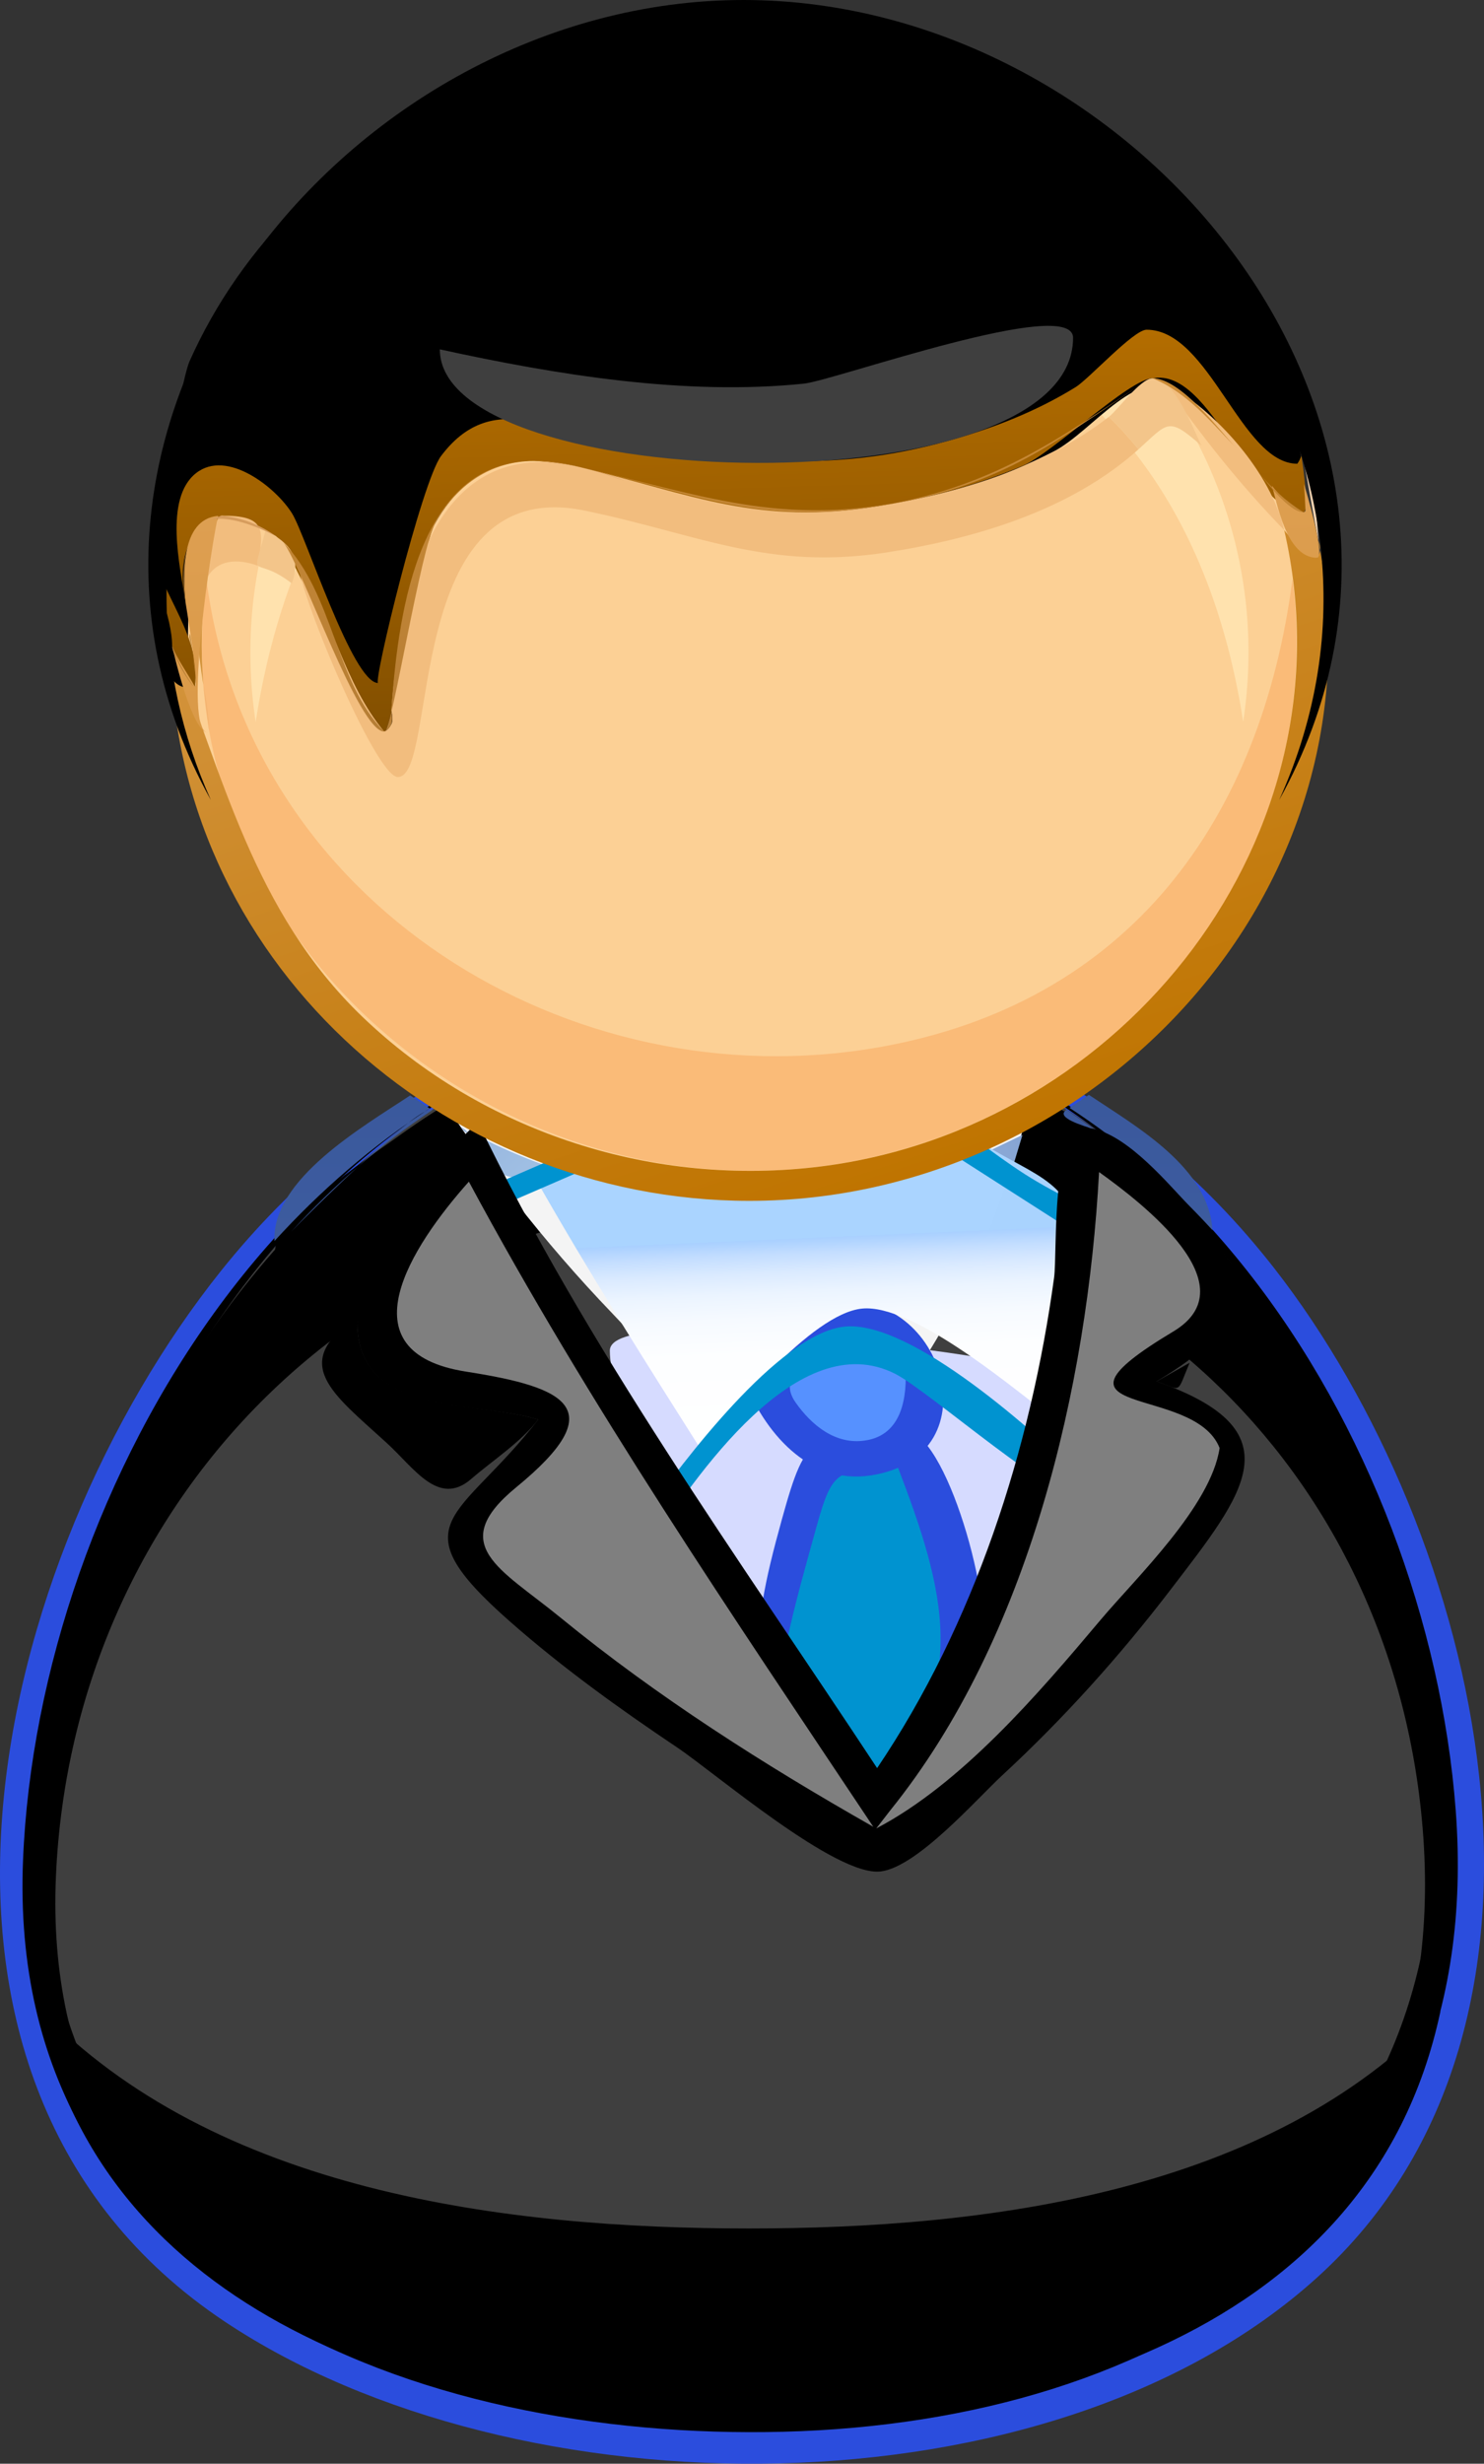
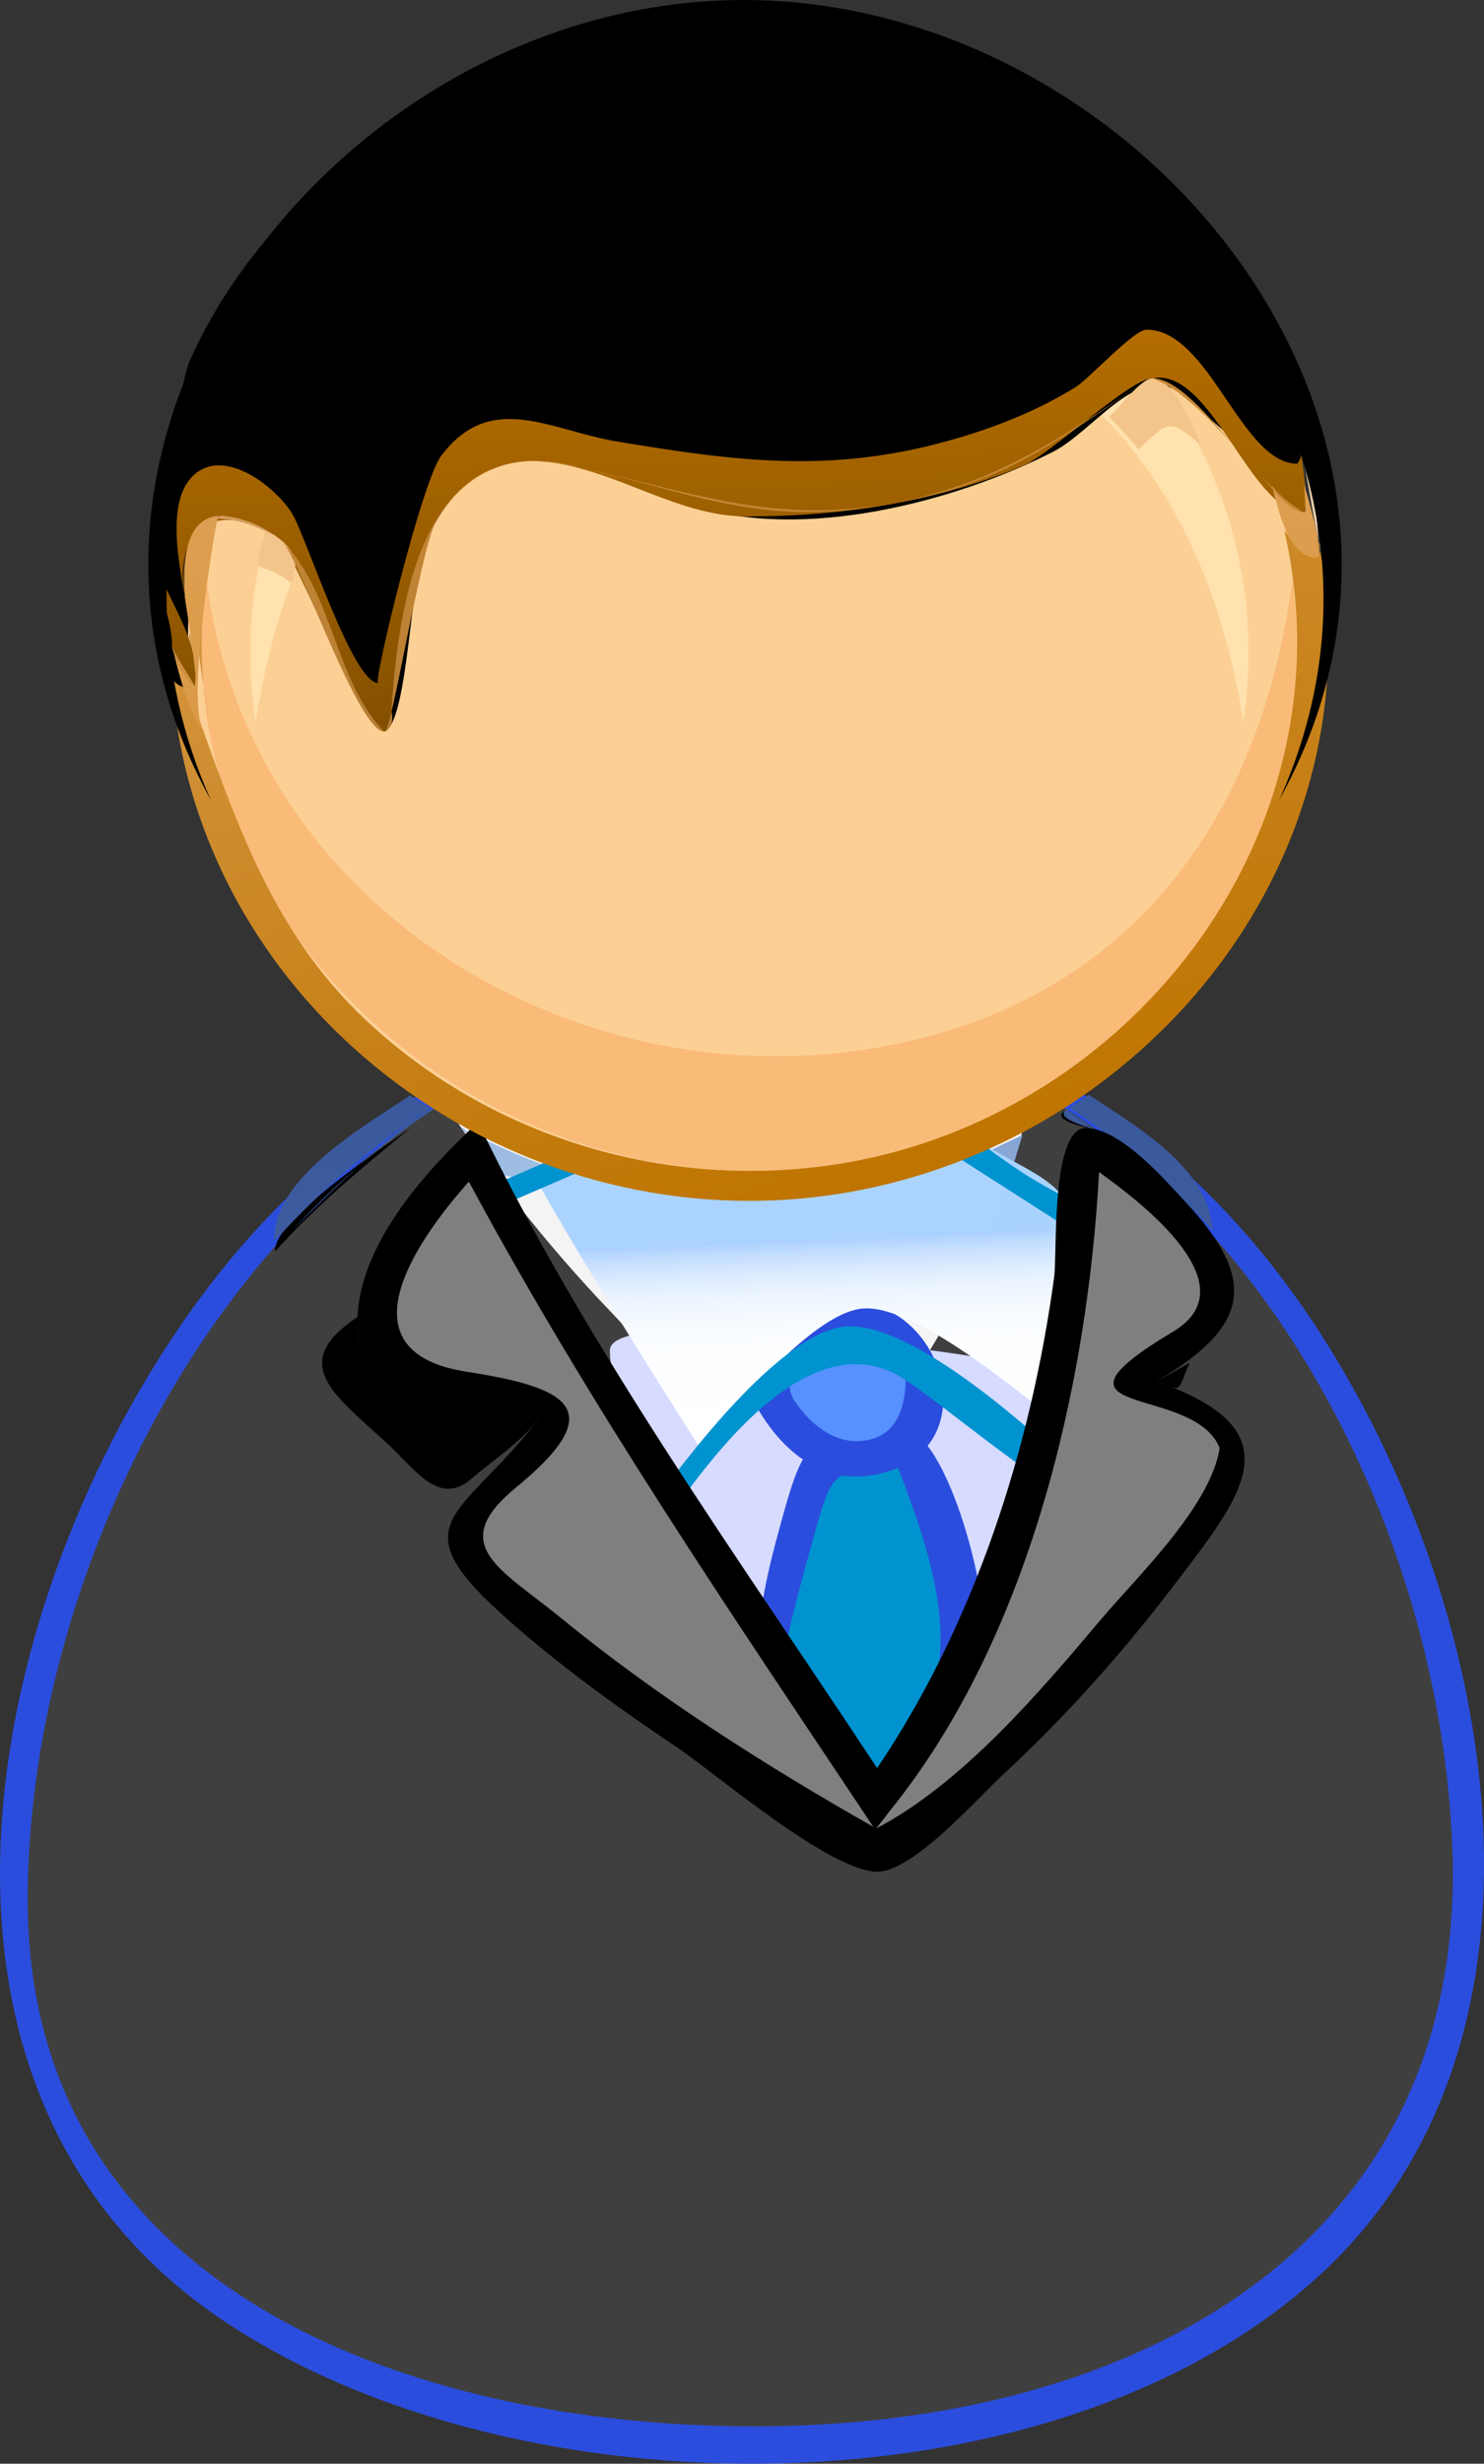
<svg xmlns="http://www.w3.org/2000/svg" width="82.08" height="136.238">
  <rect width="100%" height="100%" fill="#333333" stroke="none" />
  <title>Manager</title>
  <defs>
    <linearGradient id="XMLID_21_" x1="0.505" x2="0.505" y1="2.645" y2="-5.62">
      <stop id="stop16" offset="0" stop-color="#7FB5F7" />
      <stop id="stop18" offset="1" stop-color="#063DA7" />
    </linearGradient>
    <linearGradient id="XMLID_22_" x1="0.501" x2="0.501" y1="5.401" y2="-11.49">
      <stop id="stop23" offset="0" stop-color="#7ED8FC" />
      <stop id="stop25" offset="1" stop-color="#0649AA" />
    </linearGradient>
    <linearGradient id="XMLID_23_" x1="0.501" x2="0.501" y1="8.971" y2="-18.713">
      <stop id="stop30" offset="0" stop-color="#5471AF" />
      <stop id="stop32" offset="1" stop-color="#042676" />
    </linearGradient>
    <linearGradient id="XMLID_24_" x1="0.5" x2="0.5" y1="9.09" y2="-19.276">
      <stop id="stop37" offset="0" stop-color="#68A0F2" />
      <stop id="stop39" offset="1" stop-color="#0536A3" />
    </linearGradient>
    <radialGradient cx="-325.753" cy="466.572" gradientTransform="matrix(16.729, -0.005, -0.005, -16.729, 5488.48, 7876.89)" gradientUnits="userSpaceOnUse" id="XMLID_29_" r="1.67">
      <stop id="stop94" offset="0" stop-color="#B9DAF4" />
      <stop id="stop96" offset="1" stop-color="#7A97CB" />
    </radialGradient>
    <linearGradient id="XMLID_30_" x1="0.558" x2="0.504" y1="1.541" y2="0.309">
      <stop id="stop111" offset="0" stop-color="#FFFFFF" />
      <stop id="stop113" offset="0.463" stop-color="#FDFEFF" />
      <stop id="stop115" offset="0.629" stop-color="#F6FAFF" />
      <stop id="stop117" offset="0.748" stop-color="#EBF4FF" />
      <stop id="stop119" offset="0.844" stop-color="#DAEAFF" />
      <stop id="stop121" offset="0.925" stop-color="#C4DEFF" />
      <stop id="stop123" offset="0.997" stop-color="#A9D0FF" />
      <stop id="stop125" offset="1" stop-color="#A8CFFF" />
    </linearGradient>
    <linearGradient id="XMLID_31_" x1="-0.604" x2="2.031" y1="-1.744" y2="3.07">
      <stop id="stop142" offset="0" stop-color="#FFD8BF" />
      <stop id="stop144" offset="0.539" stop-color="#BF7400" />
      <stop id="stop146" offset="1" stop-color="#000000" />
    </linearGradient>
    <linearGradient id="XMLID_32_" x1="0.089" x2="0.756" y1="-4.444" y2="3.452">
      <stop id="stop153" offset="0" stop-color="#FFD8BF" />
      <stop id="stop155" offset="0.539" stop-color="#BF7400" />
      <stop id="stop157" offset="1" stop-color="#000000" />
    </linearGradient>
    <linearGradient id="XMLID_33_" x1="-0.584" x2="2.09" y1="-5.178" y2="8.765">
      <stop id="stop172" offset="0" stop-color="#F3C192" />
      <stop id="stop174" offset="0.539" stop-color="#D49035" />
      <stop id="stop176" offset="1" stop-color="#765735" />
    </linearGradient>
    <linearGradient id="XMLID_34_" x1="0.071" x2="0.742" y1="-5.113" y2="3.754">
      <stop id="stop183" offset="0" stop-color="#F3C192" />
      <stop id="stop185" offset="0.539" stop-color="#D49035" />
      <stop id="stop187" offset="1" stop-color="#765735" />
    </linearGradient>
    <radialGradient cx="-296.487" cy="466.058" gradientTransform="matrix(32.319, 0, 0, -32.319, 9620.57, 15111.8)" gradientUnits="userSpaceOnUse" id="XMLID_35_" r="1.685">
      <stop id="stop192" offset="0" stop-color="#FFFA5F" />
      <stop id="stop194" offset="1" stop-color="#9F3300" />
    </radialGradient>
    <linearGradient spreadMethod="pad" id="svg_1">
      <stop offset="0" stop-color="#bfbfbf" />
      <stop offset="1" stop-color="#404040" />
    </linearGradient>
    <linearGradient id="svg_2" x1="0.558" x2="0.504" y1="1" y2="0.309">
      <stop id="stop111" offset="0" stop-color="#FFFFFF" />
      <stop id="stop113" offset="0.463" stop-color="#FDFEFF" />
      <stop id="stop115" offset="0.629" stop-color="#F6FAFF" />
      <stop id="stop117" offset="0.748" stop-color="#EBF4FF" />
      <stop id="stop119" offset="0.844" stop-color="#DAEAFF" />
      <stop id="stop121" offset="0.925" stop-color="#C4DEFF" />
      <stop id="stop123" offset="0.997" stop-color="#A9D0FF" />
      <stop stop-opacity="0.996" id="stop125" offset="1" stop-color="#aad4ff" />
    </linearGradient>
  </defs>
  <g>
    <title>Layer 1</title>
    <path d="m81.112,104.352c0,22.969 -22.022,31.063 -41.758,30.557c-21.918,-0.563 -41.092,-11.951 -38.2,-36.132c2.489,-20.824 18.881,-44.701 42.179,-43.32c23.758,1.407 37.779,27.432 37.779,48.895" id="path5" fill="#3f3f3f" />
-     <path d="m41.482,56.278c-22.668,0 -37.951,23.9 -39.639,44.333c-1.95,23.641 18.663,33.428 39.471,33.428c-18.877,0 -39.17,-8.462 -38.221,-30.271c0.909,-20.89 17.266,-37.364 38.374,-37.364c20.104,0 35.56,14.75 37.217,34.665c1.901,22.877 -16.798,32.97 -37.339,32.97c20.093,0 39.72,-9.34 38.831,-32.013c-0.818,-20.894 -15.363,-45.748 -38.694,-45.748" id="path7" fill="#000000" />
    <path d="m12.218,70.282c-12.674,15.872 -19.631,44.856 0.201,58.088c16.13,10.76 45.612,10.98 60.429,-2.428c15.634,-14.148 9.061,-41.16 -2.367,-55.808c-15.706,-20.128 -42.391,-19.683 -58.263,0.148m-10.685,34.783c0,-22.325 16.523,-50.336 41.712,-48.872c22.688,1.318 36.308,25.442 37.084,45.99c0.823,21.815 -17.098,31.445 -36.808,31.964c-18.83,0.498 -41.988,-6.56 -41.988,-29.082" id="path9" fill="#2b4ddd" />
-     <path d="m41.418,123.229c-13.387,0 -29.547,-2.007 -39.309,-12.244c3.43,17.063 21.658,22.745 36.991,23.162c16.438,0.448 36.641,-4.402 40.572,-22.936c-9.476,10.074 -25.179,12.018 -38.254,12.018" id="path11" fill="#000000" />
-     <path d="m41.482,55.841c21.281,0 35.308,21.513 37.542,40.673c2.584,22.157 -12.88,34.2 -33.755,35.332c-18.738,1.013 -42.75,-5.844 -42.75,-28.478c0,-20.727 14.254,-45.893 36.962,-47.468c-22.745,1.539 -37.371,26.176 -38.208,46.982c-0.954,23.676 21.856,32.108 42.054,31.588c20.956,-0.539 38.928,-11.419 37.188,-34.371c-1.558,-20.53 -16.191,-44.258 -39.033,-44.258" id="path13" fill="#000000" />
    <path d="m49.752,76.09c-2.299,2.819 -5.076,5.638 -8.507,3.118c-2.287,2.174 -3.334,2.181 -1.469,5.102c1.594,2.489 1.637,4.199 4.82,3.992c3.443,-0.227 9.239,-0.483 10.478,-4.068c0.915,-2.647 2.06,-3.489 -0.508,-5.266c-1.536,-1.066 -3.151,-2.023 -4.814,-2.878m16.045,-0.73c-0.61,0.342 -1.219,0.684 -1.826,1.029c1.439,0.507 1.087,0.721 1.826,-1.029m-46.023,-2.536c-3.827,2.556 -1.375,4.233 1.615,6.967c1.527,1.394 2.867,3.555 4.673,1.992c1.213,-1.049 2.717,-2.006 3.705,-3.285c-3.602,-1.118 -10.258,-0.125 -9.993,-5.674m2.94,-10.455c-1.279,0.895 -7.699,5.157 -7.49,6.825c2.273,-2.536 4.861,-4.68 7.49,-6.825m36.175,-0.94c-0.75,0.474 0.945,0.868 1.442,0.97c-0.48,-0.322 -0.962,-0.648 -1.442,-0.97" id="path20" fill="#000000" />
    <path d="m23.914,61.386c-2.872,1.901 -5.479,4.183 -7.803,6.719c0.692,-0.73 7.14,-7.16 7.803,-6.719m35.074,-0.02c-0.668,0.435 0.972,0.898 1.529,1.082c-0.508,-0.358 -1.019,-0.72 -1.529,-1.082m-36.301,-0.792c-2.604,1.729 -7.667,4.63 -7.505,8.051c2.541,-2.79 5.414,-5.286 8.589,-7.328c-0.363,-0.243 -0.723,-0.483 -1.084,-0.723m37.54,-0.03c-0.358,0.239 -0.715,0.477 -1.073,0.717c2.943,1.917 5.533,4.167 7.906,6.761c-0.204,-3.446 -4.13,-5.679 -6.833,-7.478" id="path34" fill="url(#XMLID_23_)" />
    <path d="m57.242,59.462c-10.053,-7.071 -23.142,-5.917 -33.401,0.395c2.919,4.551 6.257,8.847 10.004,12.748c2.182,2.269 6.107,7.137 9.39,7.791c7.419,1.483 13.308,-16.05 14.007,-20.934" id="path43" fill="#f4f4f4" />
    <path d="m26.949,63.083c0.338,2.302 1.538,2.453 3.002,1.286c-1.022,-0.378 -2.022,-0.806 -3.002,-1.286m29.603,-0.322c-0.62,0.296 -1.239,0.592 -1.859,0.888c0.443,0.283 0.888,0.569 1.332,0.855c0.174,-0.582 0.351,-1.161 0.527,-1.743m-31.073,-0.444c0.365,0.53 0.622,0.342 0,0" id="path98" fill="url(#XMLID_29_)" />
    <path d="m33.73,74.689c0,-2.667 19.451,0.125 21.361,0.539c2.826,0.618 4.326,0.971 3.703,4.046c-0.863,4.262 -2.514,8.442 -4.229,12.421c-1.072,2.486 -2.679,7.614 -5.361,8.914c-1.754,0.851 -4.552,-4.48 -5.178,-5.477c-2.52,-4.006 -4.752,-8.202 -6.856,-12.438c-1.057,-2.131 -3.44,-5.518 -3.44,-8.005" id="path100" fill="#d6dbff" />
    <path d="m50.306,80.083c1.025,2.654 4.164,8.347 3.134,11.172c-1.019,2.792 -3.354,11.488 -6.845,7.531c-4.051,-4.591 -4.409,-7.113 -2.89,-12.747c1.473,-5.453 1.021,-5.538 6.601,-5.956" id="path102" fill="#0093d0" />
    <path d="m50.231,79.109c-5.378,0.408 -5.572,-0.197 -6.993,4.937c-1.854,6.69 -2.21,10.018 2.751,15.526c4.294,4.779 7.005,-4.37 8.248,-7.665c0.947,-2.513 -1.686,-12.225 -4.006,-12.798m-0.58,2c2.556,6.686 4.179,12.175 -1.239,18.091c-2.041,-1.473 -5.481,-5.659 -4.911,-8.353c0.456,-2.147 1.063,-4.266 1.648,-6.381c0.926,-3.347 1.171,-3.107 4.502,-3.357" id="path104" fill="#2b4ddd" />
    <path d="m42.163,76.226c0.972,-0.757 3.157,-3.26 4.333,-3.371c0.666,-0.063 4.449,1.736 4.519,2.338c0.805,6.936 -6.652,6.39 -8.852,1.033" id="path106" fill="#5691ff" />
    <path d="m45.896,72.081c-0.843,0.658 -5.12,3.253 -4.773,4.154c1.115,2.9 3.563,5.877 7.026,5.354c7.033,-1.066 3.919,-10.754 -2.253,-9.508m0.732,1.908c1.149,0.525 2.297,1.055 3.447,1.578c0.111,1.628 -0.157,3.786 -2.219,4.088c-1.651,0.254 -2.975,-0.854 -3.853,-2.102c-1.198,-1.702 1.29,-2.519 2.625,-3.564" id="path108" fill="#2b4ddd" />
    <path d="m54.317,63.211c-3.777,1.454 -7.819,2.194 -11.866,2.194c-4.659,0 -8.498,-2.01 -12.785,-0.148c2.869,5.048 5.976,9.966 9.083,14.869c1.629,-1.888 6.117,-7.502 8.946,-7.766c2.743,-0.256 8.024,4.145 9.965,5.621c0.758,-2.927 1.33,-5.9 1.716,-8.896c0.468,-3.641 -2.208,-4.042 -5.059,-5.874" id="path127" fill="url(#svg_2)" />
    <path d="m45.104,57.795c-7.28,3.157 -14.559,6.314 -21.838,9.472c4.505,5.992 8.49,12.169 12.502,18.506c2.708,-4.196 8.405,-12.517 13.745,-9.804c1.9,0.964 9.105,7.367 10.564,6.923c2.576,-0.793 3.386,-7.814 3.84,-9.926c1.025,-4.785 -3.376,-5.561 -7.259,-8.054c-3.342,-2.148 -7.805,-6.243 -11.554,-7.117m0.182,1.259c4.099,2.657 8.222,5.282 12.333,7.919c1.782,1.145 3.563,2.289 5.348,3.431c0.781,0.503 -1.822,10.323 -3.192,11.261c-2.293,-2.257 -9.366,-8.709 -13.079,-8.305c-3.649,0.395 -9.02,7.624 -10.881,10.212c-3.405,-5.413 -6.815,-10.685 -10.64,-15.805c6.71,-2.885 13.401,-5.822 20.111,-8.713" id="path129" fill="#0093d0" />
    <path d="m26.16,63.675c6.3,12.491 14.626,24.167 22.325,35.825c5.254,-7.044 8.396,-15.868 10.073,-24.409c0.752,-3.822 1.194,-7.703 1.338,-11.597c0.021,-0.556 3.85,2.529 4.052,2.727c1.376,1.342 3.988,3.792 3.633,5.985c-0.356,2.184 -5.213,2.658 -5.213,4.306c0,2.016 7.429,0.881 5.748,4.479c-1.812,3.873 -4.862,7.383 -7.648,10.573c-3.149,3.611 -9.471,12.148 -14.171,9.422c-5.917,-3.43 -11.75,-7.189 -16.956,-11.646c-0.941,-0.802 -5.203,-3.792 -4.025,-5.433c0.881,-1.227 8.026,-5.601 4.31,-6.47c-2.94,-0.687 -9.074,-0.059 -8.876,-4.505c0.154,-3.511 3.064,-6.863 5.41,-9.257" id="path131" fill="#7f7f7f" />
    <path d="m25.479,62.978c-2.604,2.552 -5.714,6.318 -5.714,10.156c0,5.271 6.525,4.285 10.002,5.364c-4.31,5.584 -7.897,5.598 -1.545,11.182c2.894,2.546 6.039,4.809 9.235,6.952c2.125,1.428 8.785,7.154 11.255,6.854c2.019,-0.244 5.28,-3.979 6.715,-5.309c3.395,-3.138 6.506,-6.597 9.314,-10.268c4.098,-5.354 6.995,-8.791 -0.771,-11.521c5.012,-2.99 5.754,-5.466 1.575,-9.949c-1.213,-1.302 -3.464,-3.907 -5.397,-4.068c-2.053,-0.17 -1.658,6.894 -1.846,8.275c-1.295,9.479 -4.398,19.144 -9.789,27.126c-7.632,-11.58 -16.056,-23.216 -22.081,-35.736c-0.317,0.317 -0.636,0.63 -0.953,0.942m3.077,19.262c5.292,-4.338 2.814,-5.521 -2.761,-6.39c-6.871,-1.065 -3.045,-6.94 0.138,-10.508c6.617,12.324 14.614,24.041 22.368,35.674c-6.029,-3.424 -11.939,-7.18 -17.313,-11.577c-3.291,-2.693 -6.337,-3.999 -2.432,-7.199m20.684,17.869c7.674,-9.509 10.909,-23.437 11.549,-35.297c2.443,1.75 8.326,6.289 4.105,8.817c-8.143,4.878 1.146,2.842 2.563,6.443c-0.484,3.229 -4.614,7.163 -6.588,9.508c-3.466,4.118 -7.692,9.055 -12.402,11.527c0.259,-0.334 0.516,-0.666 0.773,-0.998" id="path133" fill="#000000" />
    <path d="m72.611,35.625c0,16.819 -14.704,29.945 -31.16,29.945c-16.456,0 -31.159,-13.125 -31.159,-29.945c0,-16.824 14.695,-29.961 31.159,-29.961c16.466,0 31.16,13.135 31.16,29.961" id="path135" fill="#fcd095" />
    <path d="m20.552,24.38c7.105,-8.318 19.498,-10.375 29.683,-7.564c11.167,3.082 16.838,12.109 18.526,23.097c2.482,-16.339 -11.16,-30.507 -27.311,-30.507c-16.169,0 -29.785,14.179 -27.309,30.521c0.843,-5.476 2.771,-11.272 6.411,-15.547" id="path137" fill="#ffe2ae" />
    <path d="m71.489,32.017c-1.729,13.303 -9.03,23.476 -22.929,25.903c-17.01,2.973 -34.852,-7.91 -37.146,-25.899c-2.506,18.459 14.027,33.795 32.025,32.667c16.633,-1.042 30.213,-15.796 28.05,-32.671" id="path139" fill="#fabb78" />
    <path d="m11.379,32.092c-0.813,1.694 -0.388,4.029 -0.133,5.782c-0.153,-1.924 -0.108,-3.868 0.133,-5.782m59.651,-2.775c3.902,16.911 -8.826,33.075 -25.636,35.187c-9.197,1.158 -18.654,-1.849 -25.357,-8.285c-6.042,-5.805 -7.714,-13.415 -10.608,-20.727c0,17.46 15.024,30.912 32.021,30.912c19.038,0 35.268,-17.132 31.47,-36.502c0.16,0.365 0.134,0.678 -0.081,0.944c-0.705,-0.381 -1.307,-0.891 -1.809,-1.529m1.146,-1.737c0.034,0.744 0.034,0.744 0,0m-0.031,-0.519c0.034,0.558 0.034,0.558 0,0m-0.025,-0.303c0.023,0.283 0.008,0.075 0,0" id="path148" fill="url(#XMLID_31_)" />
    <path d="m63.622,9.999c5.319,5.408 8.267,10.125 8.579,18.137c-0.016,-0.474 -6,-5.621 -6.912,-6.364c-2.241,-1.828 -4.825,2.076 -7.013,3.194c-5.531,2.829 -13.938,4.986 -20.032,2.97c-3.257,-1.076 -7.037,-3.259 -10.565,-2.187c-2.042,0.622 -3.348,2.404 -4.157,4.288c-0.822,1.911 -0.941,9.577 -2.182,10.387c-0.472,0.305 -4.476,-8.778 -5.009,-9.587c-6.491,-9.828 -6.333,7.344 -5.56,7.149c-4.173,1.039 -0.913,-16.605 -0.296,-17.99c2.931,-6.581 8.27,-11.659 14.725,-14.747c11.676,-5.586 28.907,-4.993 38.422,4.75" id="path150" fill="#000000" />
    <path d="m8.384,30.29c0.077,1.786 1.136,3.766 1.136,5.424c-0.226,-0.53 1.01,2.457 1.264,2.265c0.409,-2.72 -1.855,-5.035 -2.4,-7.689m55.033,-12.057c-0.721,0 -3.177,2.711 -3.924,3.174c-2.185,1.352 -4.615,2.295 -7.086,2.98c-6.548,1.815 -11.752,1.105 -18.231,0.036c-3.759,-0.618 -7.025,-2.871 -9.781,0.793c-1.062,1.411 -3.777,12.553 -3.482,12.553c-1.411,0 -4.004,-8.16 -4.756,-9.373c-0.889,-1.438 -3.605,-3.591 -5.321,-2.227c-1.774,1.408 -0.872,5.2 -0.59,7.035c-0.751,-3.993 1.699,-5.624 5.019,-3.552c1.301,1.246 4.823,10.945 6.019,10.797c0.411,-0.095 1.97,-10.09 2.811,-11.573c1.166,-2.063 3.036,-3.384 5.443,-3.384c4.122,0.141 7.688,3.068 11.764,3.068c5.175,0 10.479,-0.783 15.271,-2.802c1.598,-0.674 5.926,-4.838 7.173,-4.838c3.266,-0.635 5.41,7.404 8.341,7.404c0.459,0 -0.302,-4.381 -0.354,-4.673c0.413,0.763 0.419,1.427 0.021,1.993c-3.103,-0.001 -4.854,-7.411 -8.337,-7.411" id="path159" fill="url(#XMLID_32_)" />
-     <path d="m59.351,18.681c0,9.547 -35.024,8.686 -35.024,0.637c6.436,1.407 13.557,2.576 20.138,1.896c1.709,-0.179 14.886,-4.899 14.886,-2.533" id="path161" fill="#3f3f3f" />
    <path d="m71.406,21.989c0.609,2.588 0.999,5.299 1.515,7.914c-0.166,-2.684 -0.604,-5.375 -1.515,-7.914" id="path163" fill="#f3d4b2" />
-     <path d="m12.264,28.514c-0.528,0 -0.836,3.203 -0.885,3.578c-0.09,0.191 0.035,-0.089 0.035,-0.072c0.582,-1.128 1.774,-1.125 2.83,-0.741c0.385,-2.068 0.415,-2.765 -1.98,-2.765m49.072,-5.466c-3.649,2.822 -8.339,4.23 -12.832,4.95c-6.579,1.059 -10.14,-0.625 -16.375,-2.154c-8.283,-2.032 -10.009,7.094 -10.484,13.461c0.149,0.612 0.017,0.993 -0.398,1.147c-2.193,-2.625 -2.904,-6.314 -4.689,-9.258c-0.333,0.809 4.18,11.774 5.446,11.774c2.313,0 0.169,-16.826 10.332,-14.734c6.244,1.282 10.115,3.344 16.749,2.308c4.873,-0.763 10.139,-2.325 13.884,-5.695c-0.51,-0.631 -1.053,-1.23 -1.633,-1.799m3.021,-1.924c2.12,3.006 4.094,5.522 6.673,8.193c-0.732,-3.177 -3.751,-6.601 -6.673,-8.193" id="path165" fill="#f2bd7e" />
    <path d="m14.691,29.317c-0.822,3.042 -0.695,1.279 1.447,2.943c0.562,-1.506 -0.133,-2.217 -1.447,-2.943m49.053,-8.397c-0.658,0 -1.923,1.753 -2.408,2.128c0.58,0.569 1.123,1.168 1.631,1.8c1.647,-1.48 1.63,-1.839 3.483,-0.201c-0.425,-0.862 -1.468,-3.727 -2.706,-3.727" id="path167" fill="#f3c58a" />
-     <path d="m11.247,37.874c0.108,0.862 0.215,1.724 0.324,2.585c-0.04,-0.868 -0.149,-1.73 -0.324,-2.585m0.167,-5.857c0,0.004 0,0.004 0,0" id="path169" fill="#f1b26f" />
+     <path d="m11.247,37.874c0.108,0.862 0.215,1.724 0.324,2.585c-0.04,-0.868 -0.149,-1.73 -0.324,-2.585c0,0.004 0,0.004 0,0" id="path169" fill="#f1b26f" />
    <path d="m12.067,28.524c-2.128,0.194 -1.916,3.371 -1.805,4.795c-0.003,-0.02 0.757,4.505 0.521,4.66c-0.395,-0.733 -0.927,-1.43 -1.261,-2.252c0.125,0.569 1.113,4.792 1.998,4.792c-1.466,0 0.244,-10.834 0.547,-11.995m60.056,-1.766c0.033,0.46 0.059,0.917 0.078,1.377l0,0l0,0l0,0l0,0c0.019,0.119 -0.021,0.181 -0.116,0.188c-0.678,-0.362 -1.259,-0.849 -1.74,-1.464c0.28,0.849 0.776,3.986 2.495,3.986c0.512,0.001 -0.644,-3.85 -0.717,-4.087" id="path178" fill="url(#XMLID_33_)" />
    <path d="m21.384,40.387c-0.04,0.043 -0.085,0.066 -0.138,0.066l0,0c0.046,-0.023 0.092,-0.047 0.138,-0.066m-10.695,-2.441c0.025,0.014 0.049,0.027 0.074,0.04c-0.025,-0.013 -0.049,-0.026 -0.074,-0.04m-0.669,-1.124c0.066,0.125 0.132,0.253 0.197,0.378c-0.066,-0.125 -0.132,-0.253 -0.197,-0.378m-0.191,-0.391c0.107,0.216 0.107,0.216 0,0m-0.186,-0.415c0.14,0.313 0.14,0.313 0,0m-0.122,-0.299c0,0.013 0.196,0.496 0,0m2.743,-7.203c-0.367,0.118 -0.731,0.237 -1.099,0.355c1.608,-0.753 4.512,1.042 4.098,0.783c-0.904,-0.648 -1.904,-1.029 -2.999,-1.138m59.895,-0.213c-0.025,0.006 -0.05,0.016 -0.074,0.023l0,0c0.024,-0.007 0.049,-0.017 0.074,-0.023m0.011,-0.82c0.007,0.132 0.007,0.132 0,0m-0.037,-0.588c0.014,0.224 0.014,0.224 0,0m-42.41,-1.401c1.674,0.118 3.292,0.486 4.853,1.108c-1.559,-0.556 -3.184,-1.062 -4.853,-1.108m-0.187,0c-0.239,0 -0.239,0 0,0m38.694,-0.872c0.422,0.451 0.847,0.901 1.27,1.352c-0.423,-0.451 -0.845,-0.901 -1.27,-1.352m3.153,-2.696c0.362,1.542 0.604,3.101 0.727,4.68c-0.073,-0.915 -0.376,-3.763 -0.727,-4.68m-7.639,-1.004c-0.313,0.089 -0.313,0.089 0,0" id="path180" fill="#d69c5d" />
    <path d="m10.784,37.979c-0.028,0.01 -0.028,0.01 0,0m-1.264,-2.265c0,0.522 0.903,1.986 1.169,2.232c-0.481,-0.694 -0.872,-1.436 -1.169,-2.232m0.955,-0.484c0,-0.994 0.416,2.67 0.309,2.749c0.02,-0.927 -0.084,-1.845 -0.309,-2.749m5.202,-5.232c1.042,1.348 4.165,10.455 5.569,10.455c-2.731,-2.806 -2.779,-7.591 -5.569,-10.455m-0.413,-0.346l0,0l0,0l0,0l0,0m-4.098,-0.782c-1.133,0.904 -1.116,3.223 -0.903,4.45c-0.102,-1.29 -0.288,-3.49 0.903,-4.45m61.035,-0.734c-0.056,0.217 -0.056,0.217 0,0l0,0l0,0l0,0m-2.701,-2.164c0.464,0.572 1.776,2.352 2.585,2.352c-0.995,-0.629 -1.857,-1.414 -2.585,-2.352m-40.144,-0.48c-2.335,0.055 -4.134,1.387 -5.264,3.384c-0.841,1.482 -2.399,11.478 -2.811,11.573c0.375,-0.197 0.495,-0.579 0.362,-1.144c0.335,-4.752 1.261,-13.662 7.713,-13.813m0.18,0l0,0c0.381,-0.004 0.761,0.023 1.139,0.075c-0.38,-0.026 -0.759,-0.052 -1.139,-0.075m33.973,-4.506c-4.37,2.914 -7.434,5.437 -12.866,6.61c-7.437,1.608 -11.796,-0.243 -18.807,-1.822c6.264,1.415 9.976,3.289 16.602,2.233c6.354,-1.009 10.007,-3.647 15.071,-7.021m0.236,-0.066c-0.001,0 -0.001,0 0,0c1.894,0.753 3.253,2.438 4.649,3.875c-0.898,-0.924 -3.058,-3.875 -4.649,-3.875" id="path189" fill="url(#XMLID_34_)" />
    <path d="m9.21,32.921c0,-18.706 18.419,-31.275 36.011,-29.248c19.193,2.213 34.029,21.759 25.532,40.562c11.567,-20.806 -7.844,-44.235 -29.629,-44.235c-21.787,0 -40.992,23.502 -29.461,44.238c-1.604,-3.549 -2.453,-7.419 -2.453,-11.317" id="path196" fill="#000000" />
  </g>
</svg>